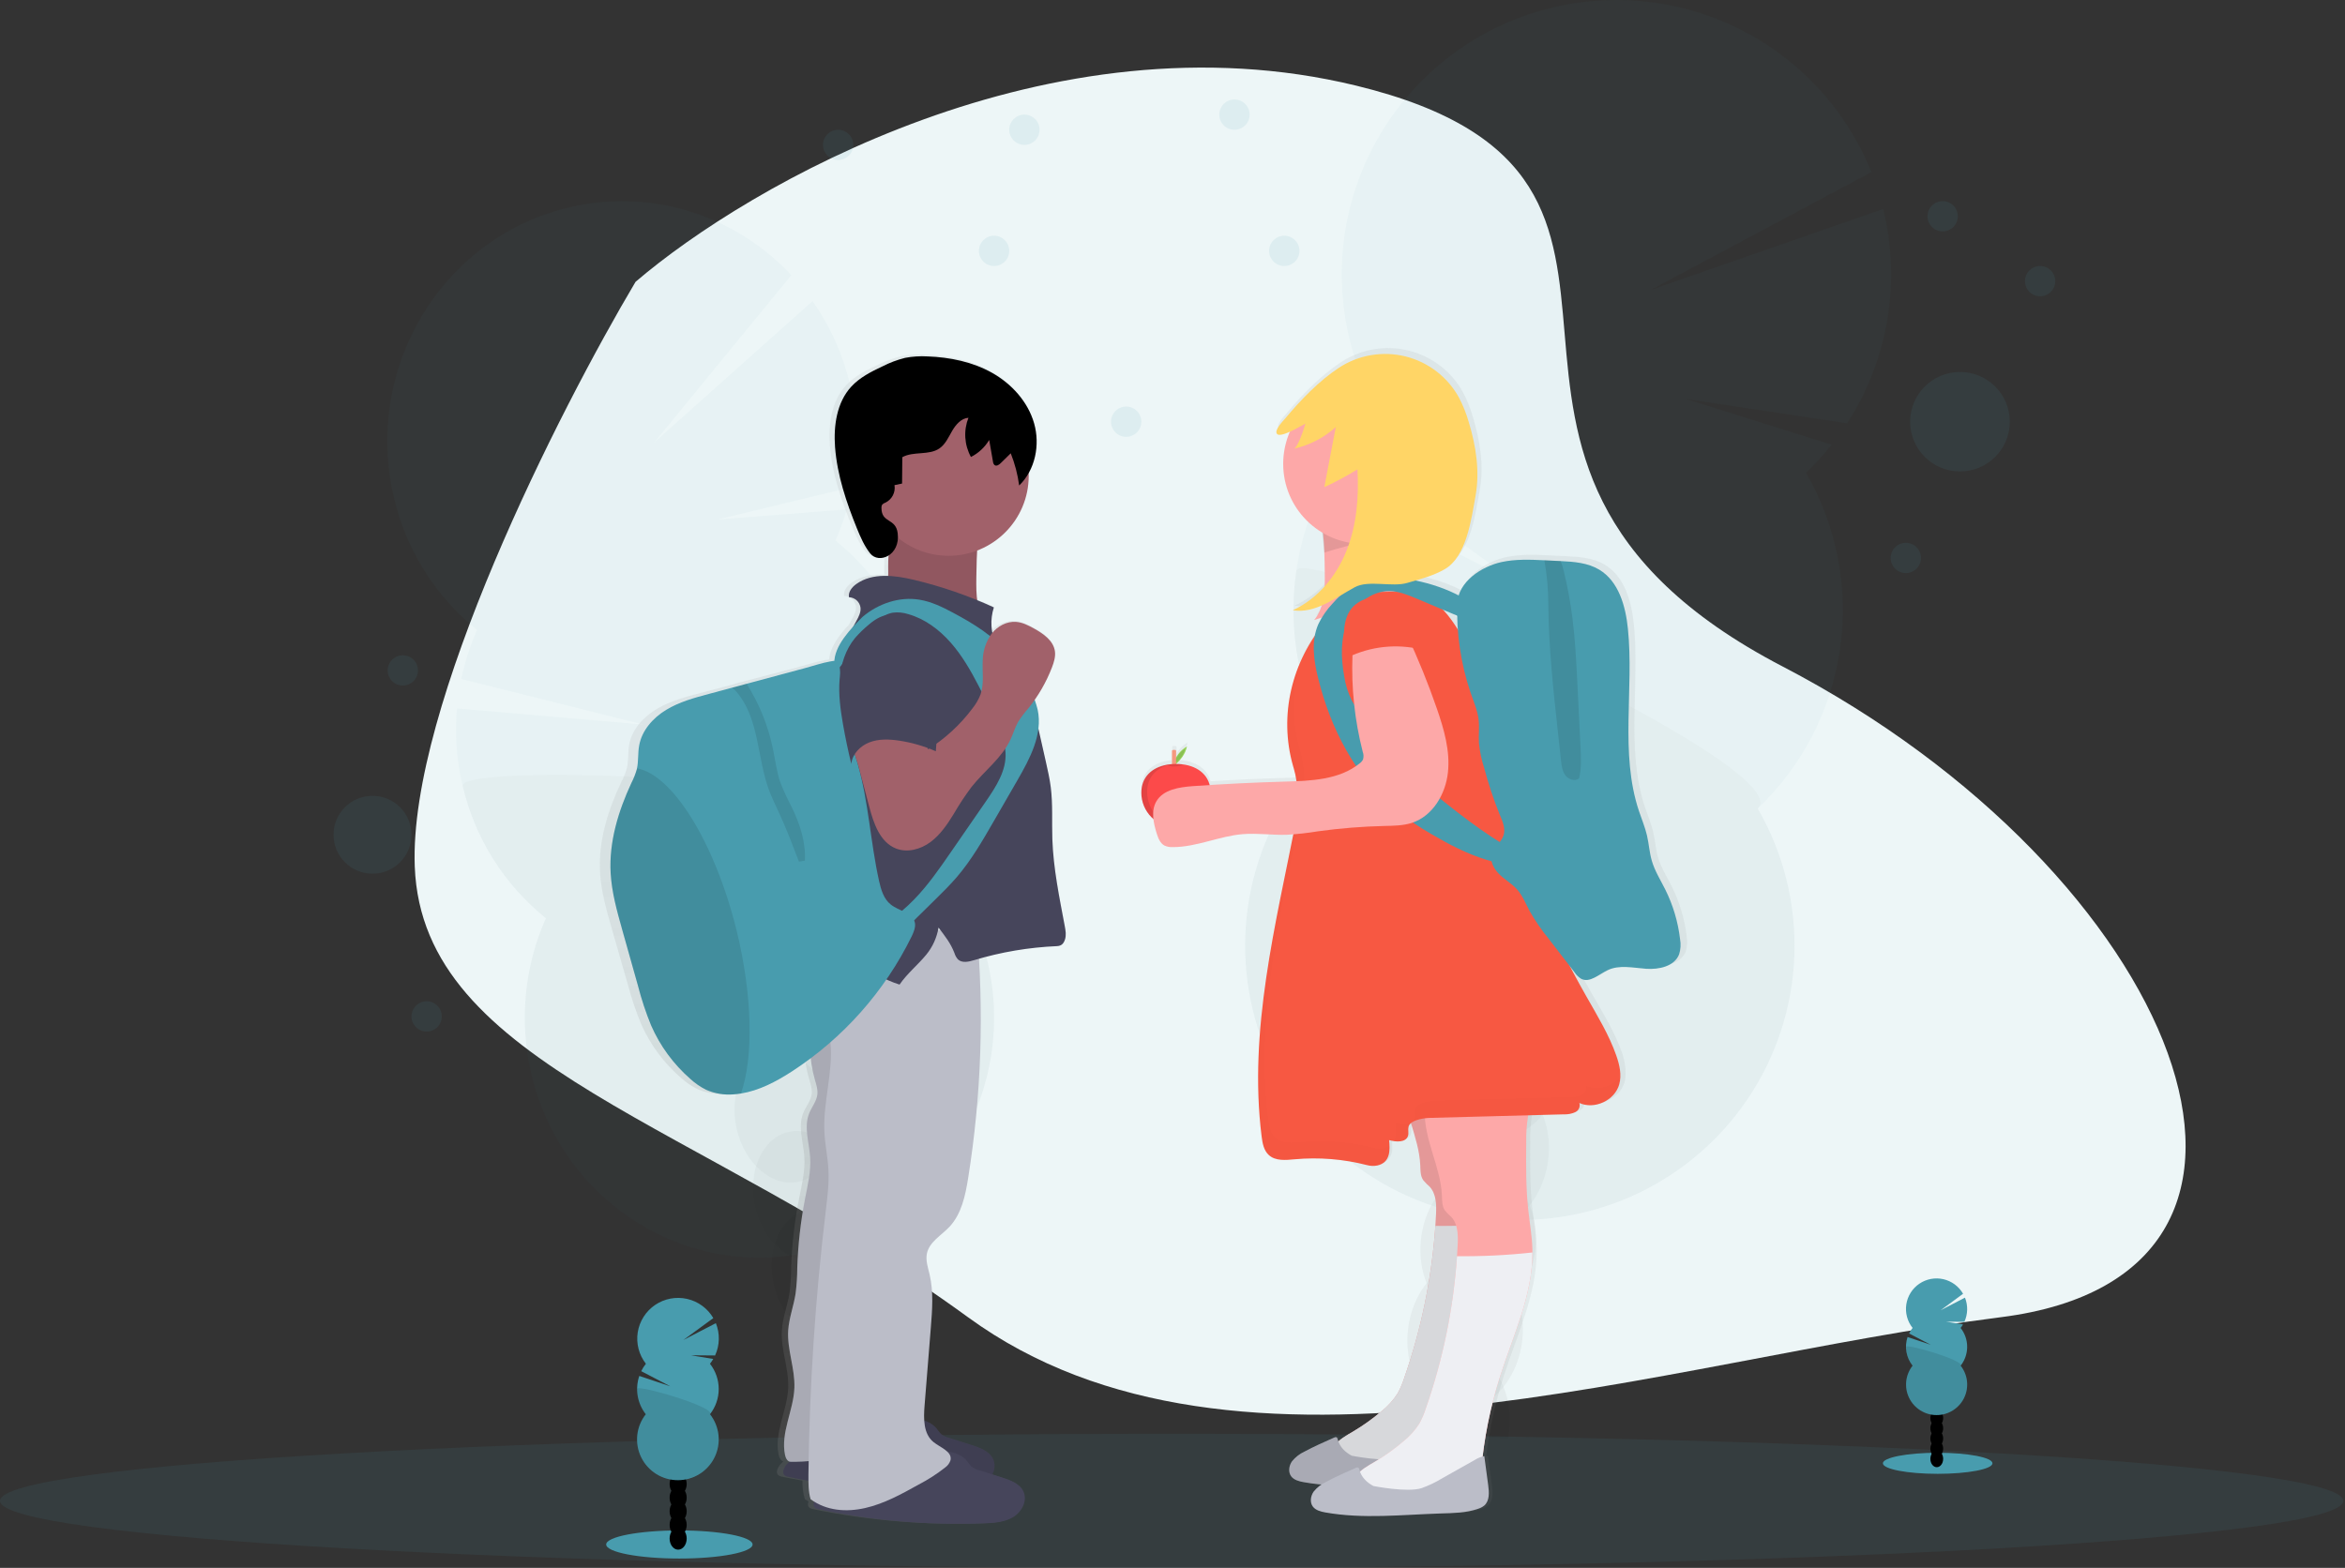
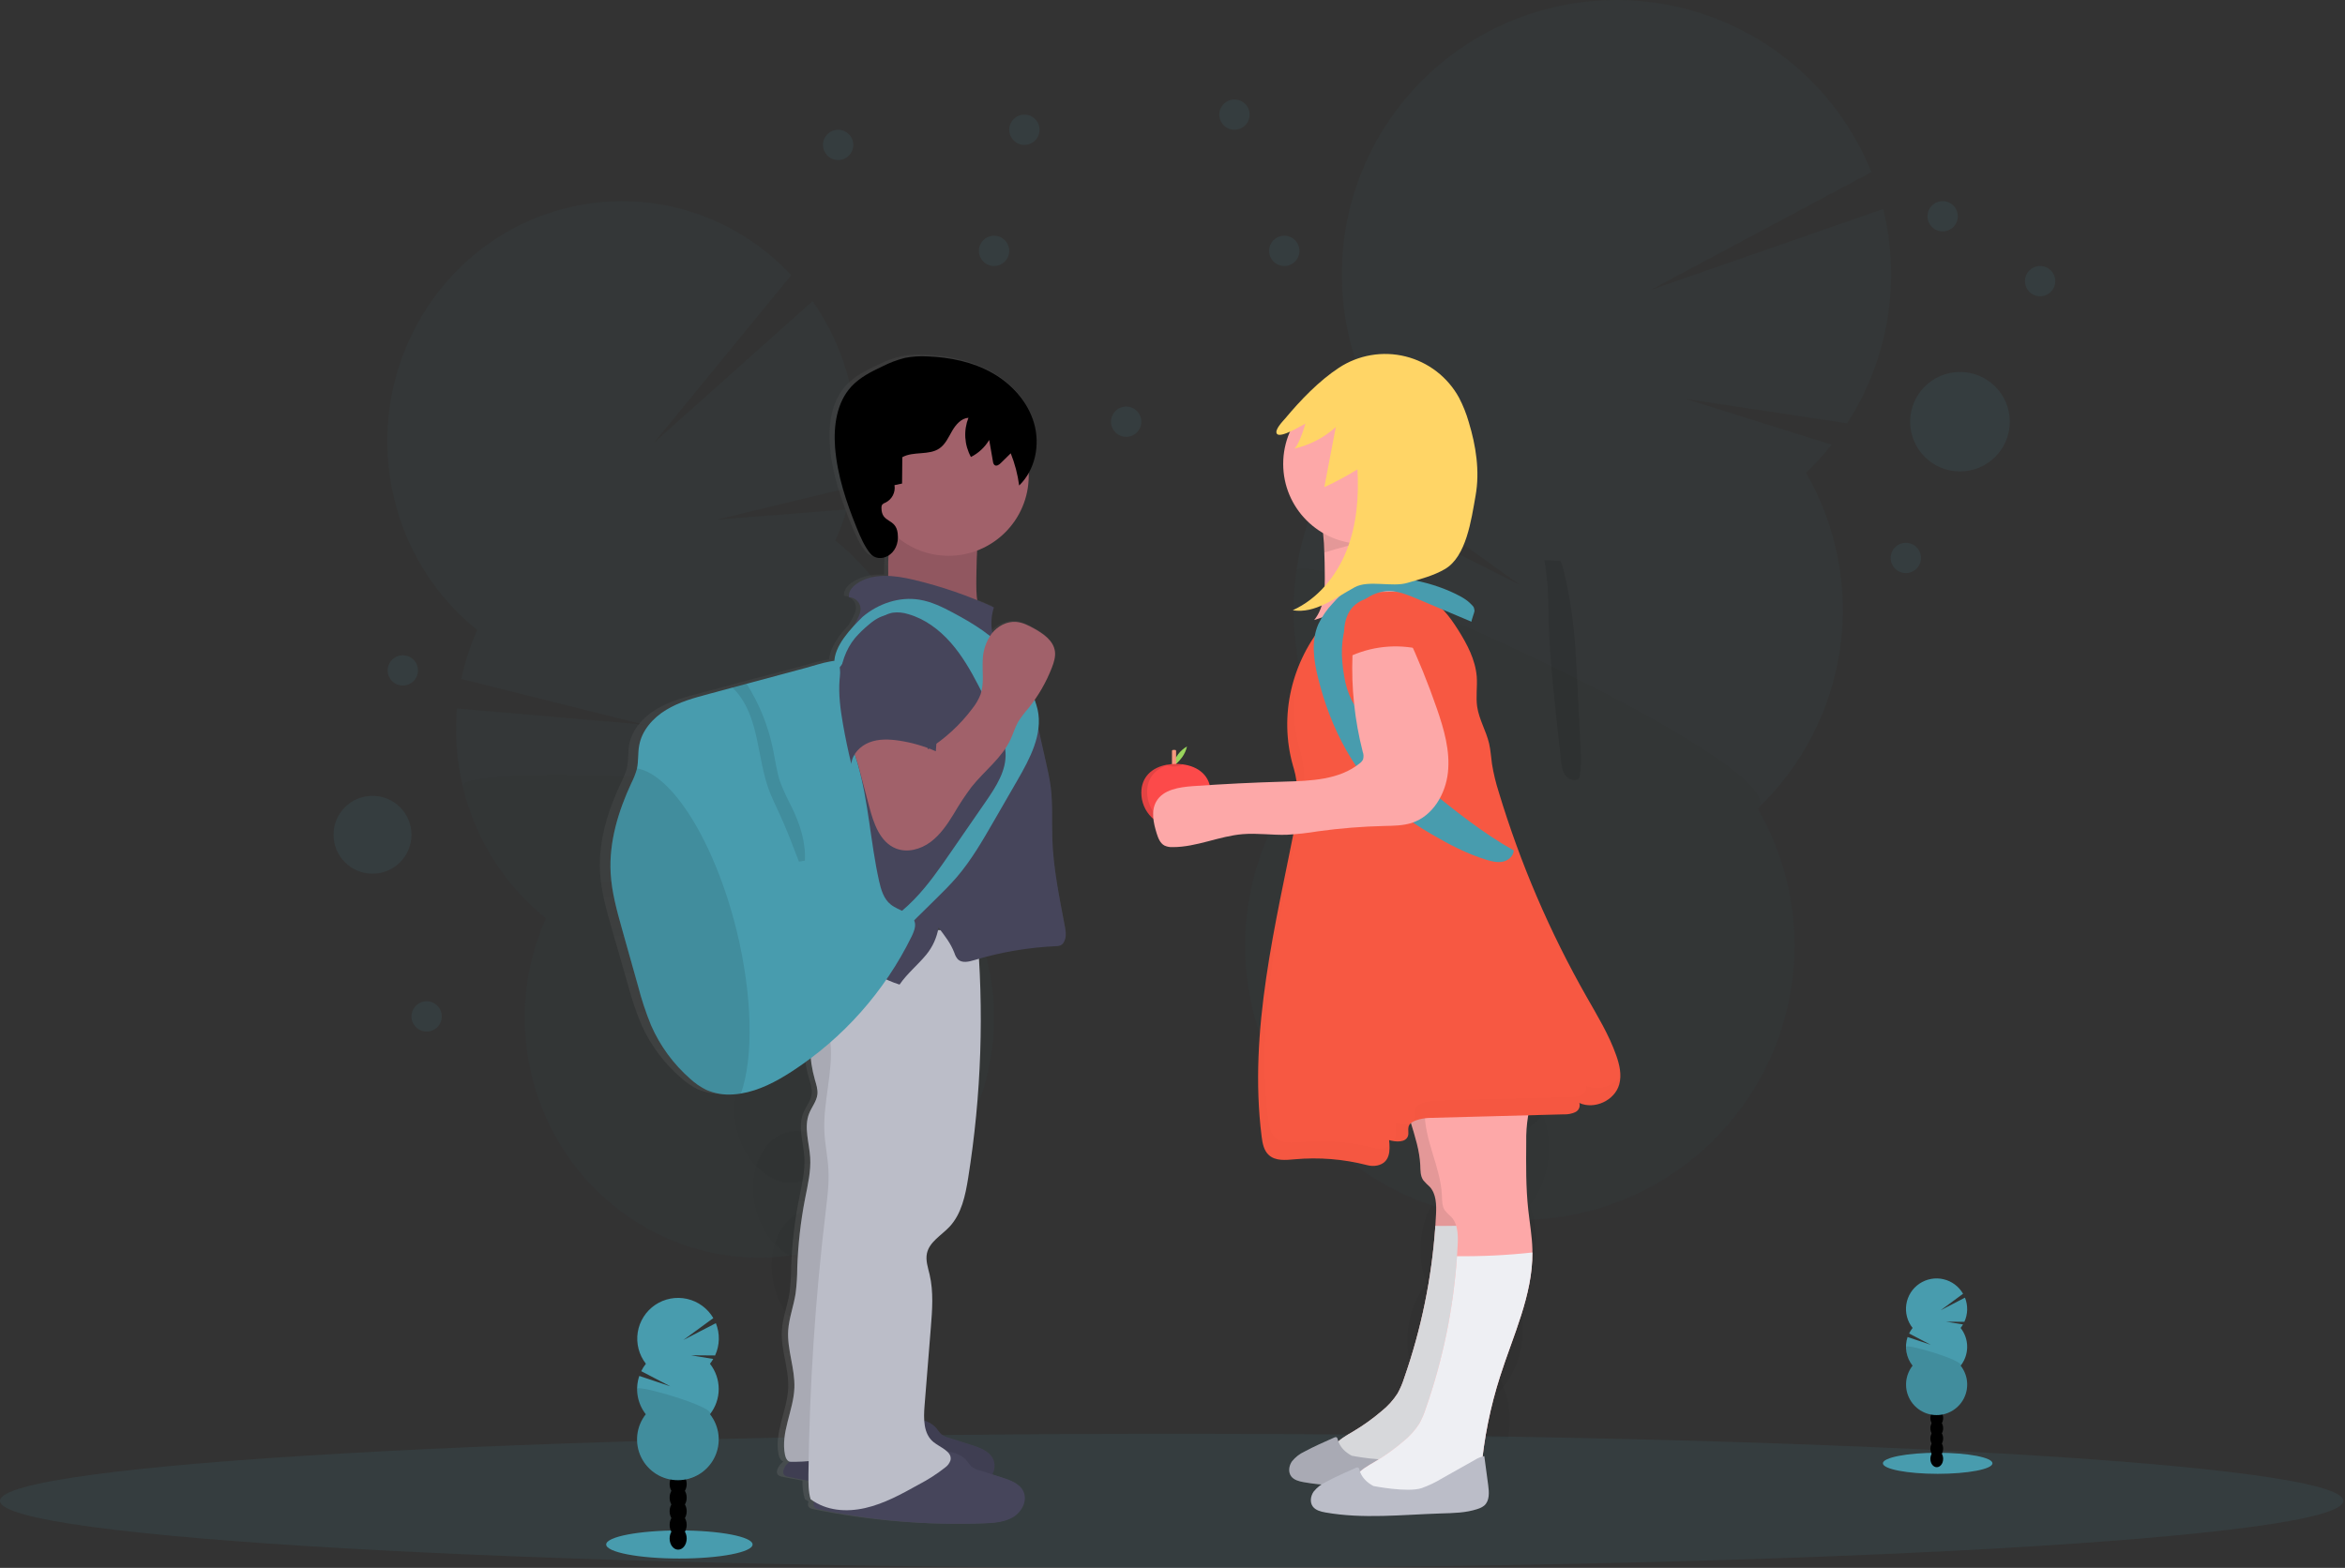
<svg xmlns="http://www.w3.org/2000/svg" width="480" height="321" viewBox="0 0 480 321" fill="none">
  <rect x="0" y="0" width="480" height="321" fill="#333333" stroke="none" />
-   <path d="M277.612 17.536C214.863 2.264 153.119 37.951 130.09 57.703C114.507 83.951 83.652 144.641 84.898 177.411C86.457 218.374 143.076 229.51 198.137 269.678C253.198 309.845 339.945 278.427 409.55 269.678C479.155 260.928 445.911 178.604 364.878 136.448C283.845 94.292 356.048 36.625 277.612 17.536Z" fill="#EDF6F7" />
  <g clip-path="url(#clip0)">
    <g opacity="0.2">
      <path opacity="0.2" d="M166.04 295.063C166.281 296.05 166.601 297.015 166.997 297.95C173.159 295.533 179.389 293.215 185.687 290.999C185.634 290.737 185.581 290.463 185.514 290.193C184.88 287.407 183.525 284.837 181.586 282.737C179.069 280.08 175.824 278.796 172.667 279.58C169.511 280.364 167.219 283.047 166.173 286.576C165.391 289.345 165.345 292.271 166.04 295.063V295.063Z" fill="black" />
      <path opacity="0.2" d="M174.893 289.781C180.303 288.575 183.378 281.736 181.761 274.508C180.145 267.279 174.449 262.397 169.039 263.604C163.63 264.811 160.555 271.649 162.171 278.878C163.787 286.106 169.483 290.988 174.893 289.781Z" fill="black" />
      <path opacity="0.2" d="M171.097 273.835C176.507 272.628 179.582 265.79 177.965 258.561C176.349 251.333 170.653 246.451 165.243 247.658C159.834 248.864 156.759 255.703 158.375 262.931C159.992 270.16 165.687 275.042 171.097 273.835Z" fill="black" />
      <path opacity="0.2" d="M167.293 257.898C172.703 256.692 175.778 249.853 174.162 242.625C172.545 235.396 166.849 230.514 161.44 231.721C156.03 232.928 152.955 239.766 154.571 246.995C156.188 254.223 161.884 259.105 167.293 257.898Z" fill="black" />
      <path opacity="0.2" d="M163.489 241.957C168.899 240.75 171.974 233.912 170.357 226.683C168.741 219.455 163.045 214.573 157.635 215.78C152.226 216.986 149.151 223.825 150.767 231.053C152.384 238.282 158.079 243.164 163.489 241.957Z" fill="black" />
      <path opacity="0.2" d="M171 110.663C171.922 108.597 172.702 106.469 173.332 104.296L146.734 106.386L174.458 99.687C175.783 92.724 175.615 85.559 173.966 78.665C172.52 72.562 169.928 66.788 166.328 61.65L133.878 90.628L161.97 56.328C150.502 44.099 133.155 38.281 115.915 42.602C90.155 49.035 74.369 75.619 80.655 101.976C83.153 112.622 89.144 122.129 97.673 128.984C96.24 132.202 95.151 135.562 94.424 139.008L131.848 148.368L93.537 145.052C93.079 150.395 93.48 155.776 94.725 160.991C97.228 171.637 103.22 181.143 111.748 188C107.266 198.051 106.231 209.299 108.805 219.998C115.091 246.355 141.068 262.503 166.829 256.074C192.589 249.645 208.375 223.062 202.089 196.704C199.586 186.059 193.595 176.553 185.066 169.696C189.548 159.645 190.583 148.397 188.01 137.698C185.518 127.044 179.531 117.527 171 110.663Z" fill="#489CAE" />
      <path opacity="0.1" d="M94.734 160.974C97.237 171.619 103.229 181.125 111.757 187.982C107.275 198.033 106.24 209.281 108.814 219.98C115.1 246.338 141.077 262.485 166.838 256.056C192.598 249.627 208.384 223.044 202.098 196.687C199.595 186.041 193.604 176.535 185.075 169.678C189.393 160 93.458 155.63 94.734 160.974Z" fill="black" />
    </g>
    <g opacity="0.2">
      <path opacity="0.2" d="M285.594 290.197C285.433 291.35 285.369 292.514 285.404 293.677C293.132 293.801 300.89 294.061 308.677 294.456C308.73 294.151 308.784 293.841 308.828 293.527C309.33 290.28 308.955 286.959 307.742 283.906C306.137 280 303.145 277.207 299.399 276.667C295.653 276.126 292 277.968 289.362 281.253C287.331 283.846 286.03 286.934 285.594 290.197Z" fill="black" />
      <path opacity="0.2" d="M311.518 274.977C312.725 266.588 308.502 259.04 302.084 258.119C295.667 257.198 289.486 263.252 288.279 271.641C287.072 280.03 291.295 287.578 297.712 288.499C304.129 289.42 310.31 283.366 311.518 274.977Z" fill="black" />
      <path opacity="0.2" d="M314.188 256.41C315.396 248.021 311.172 240.474 304.755 239.552C298.338 238.631 292.157 244.685 290.95 253.074C289.742 261.463 293.966 269.011 300.383 269.932C306.8 270.854 312.981 264.8 314.188 256.41Z" fill="black" />
      <path opacity="0.2" d="M316.858 237.848C318.066 229.459 313.842 221.911 307.425 220.99C301.008 220.069 294.827 226.122 293.62 234.512C292.412 242.901 296.636 250.448 303.053 251.37C309.47 252.291 315.651 246.237 316.858 237.848Z" fill="black" />
      <path opacity="0.2" d="M319.534 219.282C320.741 210.892 316.518 203.345 310.1 202.424C303.683 201.502 297.502 207.556 296.295 215.945C295.088 224.334 299.311 231.882 305.728 232.803C312.145 233.725 318.326 227.671 319.534 219.282Z" fill="black" />
      <path opacity="0.2" d="M369.672 96.796C371.551 95.002 373.302 93.079 374.911 91.04L345.108 81.689L378.085 86.67C382.242 80.242 385.042 73.034 386.314 65.489C387.586 57.943 387.304 50.217 385.484 42.784L337.891 59.361L383.055 35.23C380.178 28.076 375.857 21.589 370.361 16.175C364.865 10.761 358.312 6.536 351.11 3.762C343.907 0.988 336.21 -0.275 328.498 0.052C320.785 0.378 313.223 2.288 306.281 5.661C299.34 9.034 293.168 13.799 288.151 19.658C283.134 25.517 279.379 32.346 277.119 39.718C274.859 47.09 274.144 54.848 275.017 62.508C275.89 70.169 278.333 77.567 282.194 84.244C279.275 87.03 276.663 90.122 274.405 93.466L311.071 119.713L270.859 99.488C266.629 107.82 264.546 117.074 264.798 126.413C265.05 135.752 267.63 144.881 272.304 152.973C264.668 160.244 259.235 169.515 256.625 179.725C254.016 189.936 254.335 200.673 257.548 210.71C260.761 220.748 266.736 229.68 274.792 236.485C282.847 243.29 292.657 247.694 303.101 249.193C313.544 250.692 324.199 249.226 333.847 244.962C343.495 240.698 351.748 233.808 357.66 225.081C363.573 216.353 366.907 206.14 367.283 195.609C367.658 185.079 365.058 174.655 359.781 165.53C368.907 156.84 374.844 145.338 376.638 132.872C378.431 120.407 375.978 107.701 369.672 96.796V96.796Z" fill="#489CAE" />
      <path opacity="0.1" d="M265.34 116.897C263.527 129.363 265.981 142.074 272.304 152.973C264.668 160.244 259.235 169.515 256.625 179.725C254.016 189.936 254.335 200.673 257.548 210.71C260.761 220.748 266.736 229.679 274.792 236.485C282.847 243.29 292.657 247.694 303.101 249.193C313.544 250.692 324.199 249.225 333.847 244.962C343.495 240.698 351.747 233.808 357.66 225.081C363.573 216.353 366.907 206.14 367.283 195.609C367.658 185.078 365.058 174.655 359.781 165.53C368.603 157.139 266.24 110.659 265.34 116.897Z" fill="black" />
    </g>
    <path opacity="0.1" d="M239.828 321C372.281 321 479.655 314.855 479.655 307.274C479.655 299.694 372.281 293.549 239.828 293.549C107.374 293.549 0 299.694 0 307.274C0 314.855 107.374 321 239.828 321Z" fill="#489CAE" />
    <path d="M396.624 301.744C402.818 301.744 407.84 300.779 407.84 299.588C407.84 298.397 402.818 297.432 396.624 297.432C390.43 297.432 385.409 298.397 385.409 299.588C385.409 300.779 390.43 301.744 396.624 301.744Z" fill="#489CAE" />
    <path d="M396.438 300.385C397.16 300.385 397.746 299.62 397.746 298.676C397.746 297.732 397.16 296.967 396.438 296.967C395.716 296.967 395.13 297.732 395.13 298.676C395.13 299.62 395.716 300.385 396.438 300.385Z" fill="black" />
    <path d="M396.438 298.295C397.16 298.295 397.746 297.53 397.746 296.586C397.746 295.642 397.16 294.877 396.438 294.877C395.716 294.877 395.13 295.642 395.13 296.586C395.13 297.53 395.716 298.295 396.438 298.295Z" fill="black" />
    <path d="M396.438 296.21C397.16 296.21 397.746 295.445 397.746 294.501C397.746 293.557 397.16 292.792 396.438 292.792C395.716 292.792 395.13 293.557 395.13 294.501C395.13 295.445 395.716 296.21 396.438 296.21Z" fill="black" />
    <path d="M396.438 294.125C397.16 294.125 397.746 293.359 397.746 292.416C397.746 291.472 397.16 290.707 396.438 290.707C395.716 290.707 395.13 291.472 395.13 292.416C395.13 293.359 395.716 294.125 396.438 294.125Z" fill="black" />
    <path d="M396.438 292.035C397.16 292.035 397.746 291.27 397.746 290.326C397.746 289.382 397.16 288.617 396.438 288.617C395.716 288.617 395.13 289.382 395.13 290.326C395.13 291.27 395.716 292.035 396.438 292.035Z" fill="black" />
    <path d="M396.438 289.949C397.16 289.949 397.746 289.184 397.746 288.24C397.746 287.296 397.16 286.531 396.438 286.531C395.716 286.531 395.13 287.296 395.13 288.24C395.13 289.184 395.716 289.949 396.438 289.949Z" fill="black" />
    <path d="M396.438 287.864C397.16 287.864 397.746 287.099 397.746 286.155C397.746 285.211 397.16 284.446 396.438 284.446C395.716 284.446 395.13 285.211 395.13 286.155C395.13 287.099 395.716 287.864 396.438 287.864Z" fill="black" />
    <path d="M401.323 271.876C401.503 271.649 401.666 271.409 401.811 271.159L398.38 270.596L402.09 270.623C402.446 269.849 402.64 269.011 402.66 268.16C402.681 267.309 402.528 266.463 402.21 265.673L397.232 268.254L401.824 264.88C401.396 264.134 400.818 263.483 400.126 262.97C399.434 262.457 398.644 262.092 397.804 261.898C396.965 261.704 396.094 261.686 395.247 261.843C394.4 262.001 393.595 262.331 392.882 262.814C392.168 263.297 391.563 263.922 391.102 264.649C390.642 265.377 390.337 266.191 390.207 267.042C390.076 267.893 390.123 268.761 390.344 269.593C390.565 270.425 390.955 271.202 391.491 271.876C391.214 272.229 390.974 272.61 390.777 273.014L395.21 275.325L390.462 273.731C390.13 274.718 390.05 275.772 390.229 276.797C390.409 277.823 390.843 278.787 391.491 279.602C390.765 280.523 390.314 281.63 390.188 282.796C390.062 283.962 390.268 285.139 390.781 286.194C391.293 287.248 392.093 288.138 393.088 288.76C394.083 289.382 395.233 289.712 396.407 289.712C397.581 289.712 398.731 289.382 399.726 288.76C400.721 288.138 401.521 287.248 402.034 286.194C402.546 285.139 402.752 283.962 402.626 282.796C402.501 281.63 402.049 280.523 401.323 279.602C402.191 278.501 402.662 277.142 402.662 275.741C402.662 274.341 402.191 272.981 401.323 271.88V271.876Z" fill="#489CAE" />
    <path opacity="0.1" d="M390.152 275.737C390.148 277.136 390.616 278.497 391.482 279.598C390.756 280.519 390.305 281.626 390.179 282.792C390.053 283.957 390.259 285.135 390.772 286.189C391.284 287.244 392.084 288.133 393.079 288.755C394.074 289.377 395.224 289.707 396.398 289.707C397.572 289.707 398.722 289.377 399.717 288.755C400.712 288.133 401.512 287.244 402.025 286.189C402.537 285.135 402.743 283.957 402.617 282.792C402.492 281.626 402.04 280.519 401.314 279.598C402.161 278.535 390.152 275.037 390.152 275.737Z" fill="black" />
    <path d="M139.065 319.087C147.34 319.087 154.048 317.799 154.048 316.209C154.048 314.62 147.34 313.331 139.065 313.331C130.789 313.331 124.081 314.62 124.081 316.209C124.081 317.799 130.789 319.087 139.065 319.087Z" fill="#489CAE" />
    <path d="M138.812 317.268C139.777 317.268 140.559 316.247 140.559 314.987C140.559 313.728 139.777 312.707 138.812 312.707C137.847 312.707 137.065 313.728 137.065 314.987C137.065 316.247 137.847 317.268 138.812 317.268Z" fill="black" />
    <path d="M138.812 314.478C139.777 314.478 140.559 313.457 140.559 312.198C140.559 310.939 139.777 309.918 138.812 309.918C137.847 309.918 137.065 310.939 137.065 312.198C137.065 313.457 137.847 314.478 138.812 314.478Z" fill="black" />
    <path d="M138.812 311.689C139.777 311.689 140.559 310.668 140.559 309.409C140.559 308.149 139.777 307.128 138.812 307.128C137.847 307.128 137.065 308.149 137.065 309.409C137.065 310.668 137.847 311.689 138.812 311.689Z" fill="black" />
    <path d="M138.812 308.904C139.777 308.904 140.559 307.883 140.559 306.624C140.559 305.364 139.777 304.344 138.812 304.344C137.847 304.344 137.065 305.364 137.065 306.624C137.065 307.883 137.847 308.904 138.812 308.904Z" fill="black" />
    <path d="M138.812 306.114C139.777 306.114 140.559 305.093 140.559 303.834C140.559 302.575 139.777 301.554 138.812 301.554C137.847 301.554 137.065 302.575 137.065 303.834C137.065 305.093 137.847 306.114 138.812 306.114Z" fill="black" />
    <path d="M138.812 303.325C139.777 303.325 140.559 302.304 140.559 301.045C140.559 299.786 139.777 298.765 138.812 298.765C137.847 298.765 137.065 299.786 137.065 301.045C137.065 302.304 137.847 303.325 138.812 303.325Z" fill="black" />
    <path d="M138.812 300.54C139.777 300.54 140.559 299.519 140.559 298.26C140.559 297.001 139.777 295.98 138.812 295.98C137.847 295.98 137.065 297.001 137.065 298.26C137.065 299.519 137.847 300.54 138.812 300.54Z" fill="black" />
    <path d="M145.346 279.181C145.582 278.877 145.799 278.558 145.993 278.225L141.414 277.472L146.37 277.512C146.847 276.479 147.107 275.359 147.135 274.221C147.162 273.084 146.956 271.953 146.53 270.897L139.88 274.342L146.011 269.861C145.434 268.874 144.66 268.016 143.737 267.34C142.814 266.664 141.762 266.184 140.646 265.931C139.53 265.678 138.374 265.656 137.249 265.868C136.124 266.079 135.055 266.519 134.107 267.16C133.16 267.801 132.354 268.63 131.741 269.595C131.127 270.56 130.719 271.641 130.54 272.77C130.362 273.899 130.418 275.053 130.705 276.16C130.991 277.266 131.503 278.302 132.207 279.204C131.836 279.676 131.517 280.187 131.253 280.727L137.207 283.826L130.859 281.701C130.412 283.015 130.3 284.419 130.532 285.787C130.764 287.155 131.334 288.444 132.189 289.538C131.22 290.769 130.617 292.247 130.45 293.804C130.283 295.362 130.557 296.934 131.243 298.343C131.928 299.751 132.996 300.939 134.325 301.77C135.654 302.6 137.191 303.041 138.759 303.041C140.327 303.041 141.863 302.6 143.192 301.77C144.521 300.939 145.589 299.751 146.275 298.343C146.96 296.934 147.234 295.362 147.067 293.804C146.9 292.247 146.297 290.769 145.328 289.538C146.486 288.066 147.115 286.249 147.115 284.377C147.115 282.506 146.486 280.689 145.328 279.217L145.346 279.181Z" fill="#489CAE" />
    <path opacity="0.1" d="M130.42 284.34C130.414 286.21 131.039 288.029 132.193 289.502C131.224 290.733 130.622 292.212 130.454 293.769C130.287 295.326 130.562 296.899 131.247 298.307C131.932 299.716 133.001 300.903 134.33 301.734C135.659 302.565 137.195 303.006 138.763 303.006C140.331 303.006 141.867 302.565 143.196 301.734C144.525 300.903 145.594 299.716 146.279 298.307C146.964 296.899 147.239 295.326 147.072 293.769C146.904 292.212 146.302 290.733 145.333 289.502C146.463 288.081 130.42 283.405 130.42 284.34Z" fill="black" />
    <path d="M217.955 189.47C216.824 183.563 215.561 177.644 215.353 171.635C215.229 168.093 215.477 164.489 215.02 160.956C214.794 159.22 214.4 157.516 214.009 155.811L212.44 148.988C212.618 147.68 212.567 146.352 212.289 145.061C212.132 144.381 211.923 143.713 211.664 143.064C213.129 141.005 214.337 138.775 215.26 136.423C215.676 135.36 216.035 134.231 215.871 133.107C215.552 130.95 213.46 129.529 211.514 128.466C210.334 127.824 209.093 127.205 207.746 127.103C206.803 127.065 205.865 127.245 205.003 127.629C204.142 128.013 203.381 128.59 202.781 129.317C202.453 127.571 202.563 125.772 203.1 124.079C201.943 123.561 200.777 123.074 199.602 122.6C199.432 121.07 199.373 119.529 199.425 117.991C199.451 116.144 199.482 114.28 199.589 112.43C202.741 111.281 205.466 109.196 207.398 106.455C209.33 103.714 210.376 100.449 210.397 97.097C210.397 96.907 210.397 96.721 210.397 96.535C211.256 94.992 211.799 93.294 211.996 91.54C212.192 89.786 212.037 88.01 211.54 86.316C210.241 81.888 206.846 78.24 202.754 75.986C198.662 73.733 193.919 72.781 189.224 72.612C187.649 72.52 186.068 72.62 184.516 72.909C182.856 73.317 181.247 73.911 179.72 74.68C177.375 75.76 175.012 76.943 173.256 78.807C170.211 82.052 169.528 86.821 169.861 91.204C170.304 96.96 172.228 102.53 174.453 107.887C175.194 109.658 175.983 111.456 177.202 112.965C178.146 114.13 179.786 114.201 181.09 113.386C180.986 114.8 180.954 116.219 180.992 117.637C178.585 117.552 176.24 117.947 174.307 119.301C173.421 119.934 172.578 120.931 172.773 122.002C173.365 122.018 173.933 122.242 174.376 122.635C174.819 123.028 175.108 123.564 175.194 124.15C175.291 125.093 174.817 125.991 174.356 126.806C174.156 127.169 173.957 127.537 173.753 127.9C171.847 129.936 169.892 132.487 169.719 135.015C169.408 135.044 169.099 135.09 168.792 135.152C167.064 135.471 165.344 136.06 163.646 136.503L151.357 139.735L148.321 140.576L143.444 141.86C140.341 142.675 137.18 143.511 134.427 145.15C131.675 146.788 129.338 149.36 128.784 152.46C128.509 154 128.678 155.603 128.341 157.131C128.341 157.201 128.314 157.268 128.297 157.334C128.015 158.301 127.636 159.237 127.166 160.128C124.413 165.924 122.454 172.242 122.822 178.622C123.048 182.541 124.152 186.362 125.224 190.134C126.35 193.992 127.462 197.85 128.558 201.708C129.281 204.469 130.198 207.177 131.302 209.81C133.194 214.028 135.999 217.774 139.517 220.777C140.504 221.661 141.607 222.406 142.797 222.991C144.611 223.774 146.591 224.095 148.56 223.925C149.092 223.89 149.615 223.832 150.134 223.748C153.942 223.146 157.493 221.313 160.751 219.25C162.113 218.388 163.443 217.48 164.741 216.527C164.905 218.014 165.202 219.484 165.627 220.919C165.915 221.906 166.27 222.92 166.155 223.943C165.995 225.369 164.958 226.537 164.421 227.875C163.282 230.699 164.452 233.847 164.643 236.876C164.825 239.714 164.133 242.53 163.579 245.324C162.654 249.983 162.107 254.709 161.943 259.457C161.938 261.254 161.82 263.049 161.589 264.832C161.176 267.347 160.21 269.773 160.042 272.314C159.784 276.273 161.496 280.147 161.34 284.109C161.159 288.763 158.424 293.283 159.377 297.835C159.496 298.406 159.82 299.066 160.343 299.212L160.086 299.447C159.301 300.173 158.539 301.514 159.43 302.103C159.635 302.225 159.863 302.303 160.099 302.333C161.478 302.621 162.865 302.882 164.253 303.126C164.222 304.406 164.384 305.683 164.732 306.916C164.984 307.097 165.242 307.261 165.499 307.416C165.304 307.939 165.317 308.443 165.778 308.744C165.983 308.866 166.211 308.945 166.447 308.975C177.867 311.328 189.529 312.294 201.18 311.853C203.264 311.773 205.44 311.622 207.218 310.56C208.996 309.497 210.197 307.235 209.35 305.371C208.601 303.724 206.642 303.011 204.882 302.462L202.816 301.824C203.081 301.356 203.235 300.833 203.267 300.296C203.3 299.759 203.209 299.222 203.002 298.725C202.253 297.078 200.294 296.365 198.534 295.816L193.777 294.342C193.151 294.193 192.562 293.918 192.048 293.531C191.707 293.193 191.393 292.829 191.108 292.442C190.422 291.658 189.52 291.093 188.515 290.817C188.462 289.81 188.484 288.801 188.582 287.798L189.911 271.765C190.208 268.135 190.501 264.433 189.654 260.887C189.313 259.448 188.768 257.973 189.1 256.53C189.619 254.174 192.101 252.864 193.795 251.115C196.348 248.458 197.142 244.682 197.727 241.087C200.15 226.25 200.911 211.191 199.997 196.186C205.318 194.688 210.795 193.808 216.319 193.565C217.259 193.525 217.72 193.083 218.012 192.206C218.305 191.329 218.128 190.377 217.955 189.47ZM191.423 190.253C191.454 190.098 191.49 189.943 191.516 189.789L191.884 190.258L191.423 190.253Z" fill="url(#paint0_linear)" />
    <path d="M182.779 108.985C182.663 110.526 182.118 112.005 181.919 113.541C181.693 115.232 181.892 116.955 181.781 118.659C181.67 120.364 181.178 122.157 179.879 123.268C187.429 123.921 194.865 125.528 202.009 128.05C199.85 125.394 199.793 121.683 199.846 118.274C199.917 113.231 200.005 108.091 201.655 103.331C196.736 102.233 191.643 102.167 186.697 103.136C185.625 103.349 182.375 103.216 181.892 104.217C181.542 104.951 182.858 107.869 182.779 108.985Z" fill="#A1616A" />
    <path opacity="0.1" d="M182.779 108.985C182.663 110.526 182.118 112.005 181.919 113.541C181.693 115.232 181.892 116.955 181.781 118.659C181.67 120.364 181.178 122.157 179.879 123.268C187.429 123.921 194.865 125.528 202.009 128.05C199.85 125.394 199.793 121.683 199.846 118.274C199.917 113.231 200.005 108.091 201.655 103.331C196.736 102.233 191.643 102.167 186.697 103.136C185.625 103.349 182.375 103.216 181.892 104.217C181.542 104.951 182.858 107.869 182.779 108.985Z" fill="black" />
    <path d="M191.716 292.464C191.982 292.857 192.279 293.229 192.602 293.576C193.101 293.962 193.677 294.238 194.291 294.386L198.937 295.86C200.662 296.409 202.577 297.118 203.308 298.765C204.133 300.624 202.958 302.887 201.22 303.945C199.482 305.003 197.355 305.158 195.32 305.238C183.927 305.676 172.524 304.711 161.367 302.364C161.137 302.331 160.915 302.253 160.715 302.134C159.829 301.536 160.587 300.199 161.354 299.478C164.346 296.644 167.6 293.673 171.674 293.018C173.815 292.668 175.965 292.81 178.093 292.3C179.622 291.933 181.068 291.3 182.592 290.923C185.434 290.228 189.685 289.98 191.716 292.464Z" fill="#46455B" />
    <path opacity="0.1" d="M191.716 292.464C191.982 292.857 192.279 293.229 192.602 293.576C193.101 293.962 193.677 294.238 194.291 294.386L198.937 295.86C200.662 296.409 202.577 297.118 203.308 298.765C204.133 300.624 202.958 302.887 201.22 303.945C199.482 305.003 197.355 305.158 195.32 305.238C183.927 305.676 172.524 304.711 161.367 302.364C161.137 302.331 160.915 302.253 160.715 302.134C159.829 301.536 160.587 300.199 161.354 299.478C164.346 296.644 167.6 293.673 171.674 293.018C173.815 292.668 175.965 292.81 178.093 292.3C179.622 291.933 181.068 291.3 182.592 290.923C185.434 290.228 189.685 289.98 191.716 292.464Z" fill="black" />
    <path d="M168.389 192.321C166.097 198.363 165.956 205.009 167.99 211.143C166.443 210.974 165.774 213.064 165.814 214.623C165.869 216.792 166.198 218.947 166.793 221.034C167.077 222.026 167.423 223.035 167.312 224.054C167.152 225.479 166.142 226.648 165.614 227.981C164.506 230.801 165.645 233.945 165.836 236.969C166.013 239.807 165.335 242.618 164.79 245.408C163.886 250.062 163.353 254.78 163.194 259.519C163.19 261.314 163.073 263.108 162.843 264.889C162.444 267.404 161.514 269.826 161.336 272.363C161.084 276.312 162.755 280.186 162.604 284.145C162.427 288.789 159.749 293.305 160.685 297.87C160.818 298.512 161.177 299.269 161.837 299.278C168.522 299.362 174.768 297.507 181.382 298.477C182.056 283.193 182.712 267.838 185.727 252.833C188.387 239.475 192.895 226.267 192.474 212.648C192.23 204.86 190.377 197.222 189.251 189.51C182.183 187.942 174.788 188.939 168.389 192.321V192.321Z" fill="#BBBDC8" />
    <path opacity="0.1" d="M168.389 192.321C166.097 198.363 165.956 205.009 167.99 211.143C166.443 210.974 165.774 213.064 165.814 214.623C165.869 216.792 166.198 218.947 166.793 221.034C167.077 222.026 167.423 223.035 167.312 224.054C167.152 225.479 166.142 226.648 165.614 227.981C164.506 230.801 165.645 233.945 165.836 236.969C166.013 239.807 165.335 242.618 164.79 245.408C163.886 250.062 163.353 254.78 163.194 259.519C163.19 261.314 163.073 263.108 162.843 264.889C162.444 267.404 161.514 269.826 161.336 272.363C161.084 276.312 162.755 280.186 162.604 284.145C162.427 288.789 159.749 293.305 160.685 297.87C160.818 298.512 161.177 299.269 161.837 299.278C168.522 299.362 174.768 297.507 181.382 298.477C182.056 283.193 182.712 267.838 185.727 252.833C188.387 239.475 192.895 226.267 192.474 212.648C192.23 204.86 190.377 197.222 189.251 189.51C182.183 187.942 174.788 188.939 168.389 192.321V192.321Z" fill="black" />
    <path d="M197.922 299.106C198.189 299.498 198.485 299.87 198.809 300.217C199.308 300.603 199.884 300.88 200.498 301.027L205.144 302.502C206.868 303.051 208.783 303.759 209.515 305.406C210.339 307.266 209.164 309.528 207.427 310.586C205.689 311.645 203.561 311.8 201.526 311.879C190.134 312.318 178.73 311.352 167.574 309.006C167.343 308.972 167.122 308.894 166.922 308.775C166.035 308.178 166.793 306.841 167.56 306.119C170.553 303.285 173.806 300.314 177.88 299.659C180.022 299.309 182.172 299.451 184.299 298.942C185.829 298.574 187.274 297.941 188.799 297.565C191.641 296.87 195.892 296.622 197.922 299.106Z" fill="#46455B" />
    <path d="M170.695 192.759C168.983 194.973 168.478 197.895 168.709 200.667C168.939 203.439 169.874 206.1 170.792 208.725C169.573 209.845 169.826 211.776 169.985 213.423C170.566 219.542 168.438 225.647 168.748 231.784C168.877 234.365 169.44 236.911 169.573 239.493C169.719 242.313 169.36 245.133 169.023 247.936C166.871 265.878 165.687 283.923 165.477 301.992C165.477 303.657 165.45 305.348 165.92 306.942C169.143 309.311 173.19 309.63 177.091 308.744C180.992 307.859 184.552 305.884 188.05 303.936C189.966 302.946 191.783 301.774 193.476 300.438C193.994 300.072 194.377 299.546 194.566 298.942C194.939 297.171 192.474 296.369 191.06 295.223C189.003 293.553 189.034 290.463 189.247 287.824L190.532 271.814C190.825 268.188 191.109 264.491 190.284 260.949C189.947 259.514 189.429 258.04 189.739 256.596C190.244 254.25 192.674 252.939 194.327 251.19C196.827 248.534 197.599 244.766 198.175 241.179C200.891 224.165 201.469 206.879 199.895 189.722C196.637 190.851 192.776 190.236 189.34 190.501C185.904 190.767 182.491 191.914 179.011 192.007C176.112 192.073 172.477 190.475 170.695 192.759Z" fill="#BBBDC8" />
    <path d="M194.167 113.789C203.226 113.789 210.57 106.454 210.57 97.407C210.57 88.359 203.226 81.025 194.167 81.025C185.109 81.025 177.765 88.359 177.765 97.407C177.765 106.454 185.109 113.789 194.167 113.789Z" fill="#A1616A" />
    <path d="M203.437 124.353C198.181 121.942 192.7 120.053 187.074 118.712C183.111 117.769 178.585 117.203 175.274 119.571C174.387 120.204 173.585 121.201 173.775 122.272C174.359 122.291 174.918 122.518 175.351 122.91C175.784 123.303 176.063 123.836 176.138 124.415C176.235 125.354 175.774 126.253 175.322 127.072L171.497 134.156C170.764 135.432 170.134 136.764 169.613 138.141C168.841 140.39 168.673 142.798 168.509 145.172L168.065 151.6C167.791 155.652 167.511 159.721 167.879 163.763C168.154 166.814 168.792 169.878 168.358 172.91C168.008 175.35 166.975 177.639 166.394 180.039C165.304 184.555 165.8 189.505 163.686 193.649C164.544 193.253 165.514 193.166 166.43 193.401C172.849 194.583 177.898 199.644 184.131 201.579C185.704 199.286 187.837 197.594 189.597 195.46C190.906 193.86 191.772 191.946 192.11 189.908C193.44 191.679 194.571 193.06 195.364 195.115C195.505 195.593 195.747 196.035 196.073 196.412C196.911 197.227 198.29 196.912 199.411 196.571C204.91 194.915 210.594 193.953 216.332 193.707C217.254 193.667 217.702 193.224 217.99 192.348C218.278 191.471 218.119 190.523 217.946 189.62C216.842 183.718 215.61 177.807 215.406 171.808C215.282 168.266 215.526 164.675 215.078 161.142C214.856 159.411 214.47 157.706 214.089 156.006L210.924 141.957C210.747 141.174 209.904 140.66 209.545 139.938C208.091 136.998 205.312 134.873 203.876 131.924C202.791 129.543 202.634 126.843 203.437 124.353V124.353Z" fill="#46455B" />
    <path d="M180.425 103.964C180.406 103.735 180.46 103.505 180.58 103.309C180.755 103.125 180.975 102.989 181.218 102.915C181.879 102.601 182.42 102.081 182.758 101.433C183.097 100.785 183.215 100.045 183.094 99.324L184.645 99.001L184.694 93.604C186.999 92.329 190.142 93.294 192.31 91.793C193.529 90.943 194.154 89.499 194.899 88.215C195.644 86.931 196.752 85.638 198.232 85.532C197.723 86.826 197.505 88.215 197.593 89.602C197.681 90.99 198.074 92.34 198.742 93.559C200.295 92.775 201.591 91.564 202.479 90.07L203.251 94.498C203.266 94.771 203.383 95.028 203.579 95.22C203.982 95.516 204.527 95.144 204.882 94.777L206.89 92.807C207.735 94.925 208.315 97.139 208.615 99.399C211.913 96.203 212.937 91.067 211.669 86.657C210.401 82.247 207.081 78.594 203.082 76.34C199.084 74.087 194.447 73.139 189.858 72.971C188.318 72.881 186.773 72.981 185.257 73.268C183.631 73.676 182.057 74.271 180.567 75.039C178.275 76.115 175.961 77.297 174.25 79.156C171.271 82.397 170.601 87.162 170.929 91.554C171.373 97.309 173.243 102.866 175.42 108.215C176.143 109.986 176.914 111.779 178.106 113.289C179.902 115.56 184.313 113.674 183.75 109.184C183.36 105.979 180.425 107.214 180.425 103.964Z" fill="black" />
    <path d="M186.631 191.67C181.099 202.96 172.603 212.539 162.05 219.387C158.862 221.446 155.4 223.279 151.672 223.881C151.162 223.965 150.652 224.023 150.134 224.058C148.211 224.217 146.28 223.89 144.517 223.106C143.35 222.519 142.27 221.774 141.308 220.892C137.858 217.877 135.117 214.138 133.279 209.943C132.199 207.31 131.303 204.606 130.597 201.849C129.51 197.994 128.425 194.138 127.343 190.28C126.284 186.508 125.216 182.691 124.994 178.768C124.635 172.397 126.55 166.088 129.241 160.301C129.7 159.409 130.069 158.475 130.345 157.511C130.345 157.445 130.376 157.379 130.389 157.308C130.708 155.78 130.544 154.182 130.832 152.641C131.373 149.542 133.661 146.974 136.347 145.34C139.033 143.706 142.11 142.869 145.164 142.055L149.921 140.775L152.873 139.983L164.882 136.755C166.545 136.312 168.225 135.723 169.914 135.427C171.798 135.072 171.785 135.258 171.931 137.1C172.201 140.439 172.113 143.719 172.818 147.027C173.487 150.184 174.666 153.225 175.553 156.325C177.792 164.148 178.164 172.384 179.928 180.331C180.332 182.142 180.89 184.072 182.349 185.201C184.02 186.53 186.835 186.857 187.278 188.938C187.442 189.864 187.03 190.811 186.631 191.67Z" fill="#489CAE" />
    <path opacity="0.1" d="M151.672 223.863C151.162 223.947 150.652 224.005 150.134 224.04C148.213 224.205 146.281 223.884 144.517 223.106C143.35 222.519 142.27 221.774 141.308 220.892C137.858 217.877 135.117 214.138 133.279 209.943C132.199 207.31 131.303 204.606 130.597 201.849C129.51 197.994 128.425 194.138 127.343 190.28C126.284 186.508 125.216 182.691 124.994 178.768C124.635 172.397 126.55 166.088 129.241 160.301C129.7 159.41 130.07 158.475 130.345 157.511C130.345 157.445 130.376 157.379 130.389 157.308C137.624 158.578 146.304 172.401 150.781 190.515C154.079 204.059 154.221 216.531 151.672 223.863Z" fill="black" />
    <path opacity="0.1" d="M164.75 176.205L163.54 176.413C162.294 173.145 161.053 169.873 159.594 166.694C158.836 165.034 158.016 163.396 157.378 161.682C154.984 155.103 155.392 147.297 150.954 141.878C150.637 141.475 150.276 141.11 149.877 140.788L152.829 139.996C155.415 144.079 157.238 148.595 158.211 153.327C158.69 155.639 158.96 158.003 159.74 160.225C160.404 161.911 161.163 163.558 162.015 165.158C163.699 168.607 164.967 172.375 164.75 176.205Z" fill="black" />
    <path d="M176.533 126.319C179.72 123.592 184.069 122.095 188.196 122.777C190.625 123.171 192.882 124.265 195.058 125.433C199.301 127.683 203.481 130.273 206.54 133.97C208.374 136.302 209.897 138.862 211.071 141.585C211.646 142.775 212.092 144.024 212.401 145.309C213.482 150.312 210.827 155.284 208.269 159.721L203.348 168.248C201.087 172.167 198.809 176.112 195.865 179.552C194.509 181.137 193.019 182.603 191.534 184.068L185.013 190.497C184.896 190.635 184.742 190.738 184.57 190.794C184.428 190.801 184.285 190.778 184.153 190.725C184.02 190.672 183.901 190.591 183.803 190.488L181.649 188.775C183.633 187.405 185.477 185.844 187.154 184.112C189.974 181.199 192.292 177.847 194.597 174.509L201.77 164.122C203.867 161.08 206.057 157.733 205.822 154.049C205.711 152.278 205.046 150.613 204.35 148.988C203.118 146.099 201.779 143.255 200.334 140.456C198.711 137.317 196.938 134.218 194.602 131.566C192.266 128.914 189.313 126.695 185.913 125.735C184.899 125.404 183.824 125.301 182.766 125.433C180.434 125.819 178.776 127.82 177.3 129.68L172.805 135.435C171.781 136.742 170.841 138.256 170.779 135.776C170.672 132.239 174.254 128.595 176.533 126.319Z" fill="#489CAE" />
    <path d="M177.925 165.149C178.811 168.558 180.119 172.428 183.404 173.721C185.731 174.637 188.458 173.893 190.47 172.392C192.483 170.891 193.91 168.775 195.222 166.637C196.333 164.715 197.557 162.861 198.889 161.084C201.517 157.79 205.095 155.178 206.868 151.344C207.391 150.201 207.755 148.979 208.349 147.881C208.983 146.869 209.701 145.911 210.494 145.017C212.535 142.491 214.167 139.661 215.331 136.631C215.738 135.573 216.089 134.439 215.929 133.319C215.614 131.163 213.571 129.746 211.669 128.688C210.512 128.046 209.302 127.421 207.985 127.324C206.061 127.174 204.168 128.21 202.985 129.728C201.845 131.299 201.208 133.178 201.158 135.117C201.025 137.477 201.486 139.929 200.715 142.161C200.307 143.202 199.744 144.175 199.044 145.048C196.554 148.375 193.471 151.216 189.951 153.429C189.855 151.754 189.491 150.106 188.874 148.545C188.537 147.687 181.932 148.545 181.072 148.687C179.37 148.935 176.072 149.13 174.999 150.75C173.926 152.371 175.256 155.094 175.69 156.728L177.925 165.149Z" fill="#A1616A" />
    <path d="M177.765 127.944C176.784 128.754 175.871 129.642 175.034 130.601C173.066 132.969 172.104 136.051 171.856 139.119C171.608 142.187 172.029 145.269 172.556 148.302C173.035 151.023 173.601 153.726 174.254 156.409C174.436 154.386 176.076 152.712 177.978 151.981C179.88 151.251 181.968 151.33 183.994 151.627C186.601 152.013 189.145 152.747 191.556 153.81L192.492 140.718C192.689 138.951 192.678 137.168 192.461 135.404C192.166 133.768 191.526 132.212 190.583 130.842C189.639 129.472 188.415 128.318 186.99 127.457C183.435 125.296 180.957 125.159 177.765 127.944Z" fill="#46455B" />
-     <path d="M345.236 191.652C344.816 188.099 343.781 184.646 342.177 181.447C341.198 179.499 340.005 177.635 339.389 175.549C338.888 173.854 338.791 172.069 338.392 170.347C337.993 168.625 337.288 166.978 336.72 165.295C332.708 153.341 335.723 140.261 334.428 127.731C333.945 123.109 332.527 118.039 328.515 115.631C326.13 114.201 323.266 113.979 320.46 113.86L319.179 113.802L317.122 113.7C314.143 113.554 311.155 113.444 308.256 114.068C304.709 114.843 300.507 117.335 299.39 120.953C298.778 120.638 298.162 120.359 297.594 120.098C295.311 119.086 292.917 118.344 290.462 117.884C292.568 117.355 294.601 116.569 296.517 115.547C300.95 112.97 301.979 105.443 302.883 100.409C303.787 95.375 302.963 90.172 301.46 85.28C300.964 83.544 300.288 81.864 299.443 80.268C298.276 78.165 296.688 76.326 294.777 74.864C292.866 73.402 290.674 72.35 288.338 71.772C286.001 71.194 283.571 71.104 281.198 71.507C278.825 71.91 276.561 72.797 274.547 74.113C270.411 76.819 266.567 80.755 263.411 84.558C262.968 85.081 261.115 86.931 261.731 87.71C262.077 88.153 263.216 87.799 264.413 87.268C263.492 89.345 263.018 91.593 263.021 93.865C263.024 96.719 263.77 99.522 265.187 102C266.604 104.479 268.643 106.545 271.102 107.998L271.546 112.071V112.102C271.595 113.461 271.617 114.821 271.634 116.175C271.634 117.127 271.634 118.101 271.608 119.075C269.768 121.154 267.516 122.828 264.994 123.99C267.077 124.335 269.063 123.848 270.996 123.016C270.682 124.104 270.154 125.118 269.444 126C269.976 125.814 270.508 125.646 271.04 125.469C270.762 125.915 270.515 126.38 270.3 126.859C269.972 127.617 269.733 128.411 269.586 129.223C268.458 130.871 267.48 132.616 266.665 134.439V134.439C266.293 135.267 265.96 136.108 265.659 136.963V137.02C265.363 137.871 265.102 138.732 264.874 139.606C264.768 140.025 264.67 140.446 264.581 140.868C264.581 140.899 264.581 140.93 264.581 140.961C264.404 141.816 264.258 142.675 264.138 143.542C264.138 143.6 264.138 143.657 264.138 143.719C264.089 144.122 264.045 144.53 264.014 144.937C264.014 144.937 264.014 144.977 264.014 144.999C263.979 145.442 263.952 145.862 263.939 146.296C263.939 146.354 263.939 146.407 263.939 146.465C263.939 146.832 263.939 147.204 263.939 147.571V147.824C263.939 148.656 263.992 149.493 264.072 150.33C264.072 150.432 264.072 150.538 264.103 150.64C264.138 150.981 264.178 151.322 264.227 151.667C264.227 151.747 264.227 151.826 264.258 151.902C264.315 152.313 264.382 152.721 264.457 153.128C264.457 153.217 264.497 153.31 264.515 153.398C264.577 153.726 264.644 154.049 264.719 154.377L264.799 154.713C264.896 155.12 264.998 155.523 265.113 155.931C265.18 156.161 265.246 156.373 265.317 156.617C265.529 157.456 265.677 158.31 265.761 159.172L263.336 159.251C258.146 159.399 252.961 159.634 247.78 159.955C247.133 157.463 244.925 156.024 242.146 155.683C241.705 155.63 241.26 155.603 240.816 155.603V155.603C241.295 155.2 241.721 154.737 242.084 154.226C242.566 153.563 242.91 152.811 243.095 152.012C242.38 152.418 241.756 152.965 241.259 153.619C241.095 153.841 240.949 154.062 240.816 154.266V152.938C240.817 152.91 240.811 152.882 240.801 152.856C240.79 152.83 240.775 152.806 240.755 152.786C240.735 152.766 240.711 152.751 240.685 152.74C240.659 152.73 240.631 152.725 240.603 152.725H240.16C240.132 152.725 240.104 152.73 240.078 152.74C240.052 152.751 240.028 152.766 240.008 152.786C239.988 152.806 239.972 152.83 239.962 152.856C239.952 152.882 239.946 152.91 239.947 152.938V155.643H239.858H239.708C239.415 155.669 239.131 155.705 238.852 155.758C235.833 156.32 233.621 158.255 233.621 161.514C233.622 162.54 233.846 163.554 234.278 164.485C234.709 165.416 235.338 166.242 236.121 166.907C236.251 167.922 236.482 168.921 236.808 169.891C237.114 170.852 237.513 171.897 238.409 172.375C238.956 172.623 239.556 172.732 240.155 172.694C245.085 172.694 249.749 170.422 254.656 170.037C257.688 169.793 260.734 170.263 263.775 170.17C264.218 170.17 264.661 170.126 265.105 170.09C260.946 190.656 255.915 211.484 258.544 232.258C258.717 233.639 258.987 235.136 260.02 236.074C261.39 237.323 263.5 237.119 265.339 236.96C270.388 236.5 275.478 236.906 280.39 238.16C281.08 238.35 281.806 238.376 282.509 238.235C282.659 238.201 282.807 238.158 282.952 238.107L283.076 238.058C283.169 238.023 283.258 237.987 283.342 237.947L283.471 237.881L283.688 237.748C283.723 237.721 283.763 237.699 283.794 237.673C283.871 237.62 283.944 237.561 284.011 237.496L284.074 237.443C284.157 237.361 284.235 237.276 284.308 237.186L284.362 237.106C284.413 237.04 284.46 236.97 284.504 236.898C284.526 236.863 284.548 236.827 284.566 236.792C284.583 236.756 284.637 236.659 284.668 236.592C284.699 236.526 284.703 236.513 284.716 236.473C284.73 236.433 284.774 236.327 284.801 236.252C284.827 236.176 284.801 236.181 284.836 236.141C284.871 236.101 284.898 235.919 284.92 235.809V235.738C284.92 235.645 284.956 235.548 284.969 235.455C284.982 235.362 284.969 235.357 284.969 235.308C284.969 235.26 284.969 235.162 284.969 235.091V234.932C284.969 234.861 284.969 234.79 284.969 234.72V234.326C284.969 234.281 284.969 234.233 284.969 234.184C284.969 233.79 284.925 233.391 284.885 233.011C285.202 233.103 285.525 233.172 285.851 233.219V233.219C286.156 233.267 286.465 233.289 286.773 233.285H286.818C286.964 233.285 287.11 233.285 287.261 233.25C287.389 233.23 287.517 233.203 287.642 233.17H287.7C287.816 233.136 287.929 233.091 288.037 233.037L288.09 233.006C288.182 232.955 288.27 232.896 288.351 232.829L288.391 232.798C288.474 232.721 288.549 232.635 288.613 232.541L288.653 232.475C288.719 232.368 288.771 232.254 288.808 232.134C289.061 231.279 288.484 230.314 289.406 229.53C290.293 232.369 291.18 235.211 291.326 238.147C291.375 239.218 291.326 240.36 291.955 241.246C292.365 241.729 292.81 242.182 293.285 242.601C294.642 244.066 294.673 246.276 294.58 248.259C294.54 249.061 294.496 249.862 294.438 250.663C293.706 261.358 291.528 271.904 287.966 282.015C287.619 283.091 287.164 284.129 286.609 285.114C285.71 286.509 284.585 287.745 283.28 288.772C281.432 290.339 279.452 291.745 277.362 292.973C276.294 293.537 275.286 294.206 274.352 294.97C274.316 294.868 274.277 294.771 274.25 294.665C274.201 294.461 274.135 294.222 273.935 294.147C273.784 294.112 273.625 294.138 273.492 294.217C271.413 295.13 269.334 296.042 267.334 297.109C266.325 297.568 265.436 298.255 264.737 299.114C264.098 300 263.908 301.328 264.568 302.214C265.149 302.989 266.191 303.245 267.153 303.418C268.385 303.635 269.622 303.79 270.859 303.905C270.223 304.277 269.667 304.77 269.223 305.357C268.584 306.243 268.394 307.571 269.054 308.457C269.635 309.231 270.677 309.488 271.639 309.661C279.499 311.047 287.558 310.104 295.537 309.869C298.131 309.785 300.782 309.767 303.238 308.926C303.722 308.783 304.174 308.547 304.567 308.231C305.685 307.248 305.574 305.521 305.379 304.056L304.567 298.069C304.448 298.069 304.333 298.109 304.217 298.136C304.897 292.513 306.116 286.967 307.857 281.577C310.561 273.186 314.586 264.92 314.533 256.14C314.533 255.928 314.533 255.697 314.533 255.503C314.458 252.753 313.966 250.035 313.646 247.298C313.145 242.72 313.203 238.102 313.234 233.502C313.195 231.698 313.321 229.895 313.611 228.114C313.611 228.052 313.638 227.994 313.651 227.932L321.014 227.737C321.83 227.778 322.644 227.627 323.39 227.295C323.743 227.14 324.026 226.86 324.185 226.51C324.344 226.159 324.367 225.762 324.25 225.395C327.389 226.816 331.587 224.881 332.513 221.587C332.578 221.356 332.63 221.121 332.669 220.883C332.666 220.866 332.666 220.848 332.669 220.83C332.7 220.609 332.722 220.388 332.731 220.171C332.731 220.135 332.731 220.095 332.731 220.06C332.777 218.539 332.541 217.023 332.035 215.588C330.527 211.324 328.134 207.441 325.882 203.514C324.72 201.482 323.594 199.423 322.499 197.355L323.461 198.591C323.799 199.094 324.242 199.519 324.76 199.835C326.555 200.76 328.435 198.896 330.261 198.037C332.686 196.895 335.523 197.568 338.201 197.758C340.879 197.949 344.106 197.258 345.063 194.778C345.374 193.766 345.433 192.693 345.236 191.652V191.652ZM299.075 125.11C299.075 126.058 299.137 127.019 299.212 127.984C298.313 126.515 297.273 125.136 296.109 123.866L299.075 125.11Z" fill="url(#paint1_linear)" />
    <path d="M241.157 154.416C241.648 153.768 242.265 153.224 242.97 152.818C242.79 153.616 242.451 154.369 241.973 155.032C241.202 156.081 240.39 156.803 240.164 156.63C239.938 156.458 240.377 155.466 241.157 154.416Z" fill="#99D55C" />
-     <path opacity="0.1" d="M241.255 154.496C241.613 154.014 242.066 153.609 242.585 153.305C242.45 153.895 242.198 154.452 241.844 154.943C241.268 155.723 240.665 156.272 240.515 156.134C240.364 155.997 240.679 155.275 241.255 154.496Z" fill="black" />
    <path d="M240.08 153.535H240.524C240.551 153.535 240.579 153.541 240.605 153.552C240.631 153.562 240.654 153.578 240.674 153.598C240.694 153.617 240.709 153.641 240.72 153.667C240.731 153.692 240.736 153.72 240.736 153.748V158.764H239.894V153.748C239.894 153.696 239.912 153.645 239.947 153.606C239.981 153.567 240.029 153.542 240.08 153.535V153.535Z" fill="#F6987E" />
    <path d="M247.807 162.306C247.807 164.185 247.06 165.987 245.729 167.316C244.399 168.644 242.595 169.391 240.714 169.391C238.833 169.391 237.029 168.644 235.699 167.316C234.368 165.987 233.621 164.185 233.621 162.306C233.621 159.061 235.807 157.139 238.79 156.577C239.425 156.46 240.069 156.402 240.714 156.404C241.158 156.404 241.603 156.43 242.044 156.484C245.324 156.892 247.807 158.848 247.807 162.306Z" fill="#FC4A4A" />
    <path opacity="0.1" d="M242.044 156.484C241.915 156.728 241.219 156.927 240.377 156.927C239.827 156.967 239.277 156.852 238.79 156.595C239.425 156.478 240.069 156.42 240.714 156.422C241.158 156.416 241.602 156.436 242.044 156.484Z" fill="black" />
    <path opacity="0.1" d="M241.898 169.222C240.016 169.222 238.212 168.476 236.882 167.147C235.552 165.819 234.805 164.017 234.805 162.138C234.805 158.95 236.91 157.042 239.81 156.444C239.468 156.47 239.127 156.515 238.79 156.577C235.807 157.139 233.621 159.061 233.621 162.306C233.621 164.185 234.368 165.987 235.699 167.316C237.029 168.644 238.833 169.391 240.714 169.391C241.25 169.392 241.784 169.331 242.305 169.209C242.168 169.218 242.044 169.222 241.898 169.222Z" fill="black" />
    <path d="M273.164 300.345C274.144 301.231 275.642 301.209 276.972 301.111L283.032 300.669C287.847 300.314 292.825 299.916 297.072 297.627C297.521 297.422 297.919 297.119 298.238 296.741C298.575 296.162 298.751 295.503 298.747 294.833C299.321 288.275 300.626 281.802 302.64 275.533C305.299 267.187 309.289 258.961 309.236 250.225C309.236 250.013 309.236 249.782 309.236 249.592C309.161 246.856 308.677 244.15 308.38 241.427C307.888 236.871 307.937 232.28 307.972 227.702C307.935 225.907 308.059 224.113 308.345 222.34C308.624 220.901 309.675 219.458 309.032 218.191C307.786 215.734 303.269 214.831 300.84 214.742C297.568 214.627 294.35 215.482 291.189 216.332C290.227 216.593 289.221 216.872 288.494 217.549C287.518 218.462 287.239 219.892 287.204 221.224C287.035 227.135 290.444 232.634 290.715 238.536C290.763 239.599 290.715 240.75 291.335 241.636C291.745 242.118 292.189 242.569 292.665 242.986C293.995 244.443 294.035 246.639 293.942 248.613C293.902 249.41 293.858 250.207 293.805 251.004C293.08 261.641 290.929 272.132 287.408 282.197C287.068 283.271 286.623 284.309 286.078 285.296C285.188 286.681 284.077 287.91 282.788 288.935C280.962 290.493 279.006 291.891 276.941 293.115C275.563 293.93 274.091 294.709 273.147 296.002C272.202 297.295 271.994 299.256 273.164 300.345Z" fill="#FDA8A8" />
    <path opacity="0.1" d="M273.164 300.345C274.144 301.231 275.642 301.209 276.972 301.111L283.032 300.669C287.847 300.314 292.825 299.916 297.072 297.627C297.521 297.422 297.919 297.119 298.238 296.741C298.575 296.162 298.751 295.503 298.747 294.833C299.321 288.275 300.626 281.802 302.64 275.533C305.299 267.187 309.289 258.961 309.236 250.225C309.236 250.013 309.236 249.782 309.236 249.592C309.161 246.856 308.677 244.15 308.38 241.427C307.888 236.871 307.937 232.28 307.972 227.702C307.935 225.907 308.059 224.113 308.345 222.34C308.624 220.901 309.675 219.458 309.032 218.191C307.786 215.734 303.269 214.831 300.84 214.742C297.568 214.627 294.35 215.482 291.189 216.332C290.227 216.593 289.221 216.872 288.494 217.549C287.518 218.462 287.239 219.892 287.204 221.224C287.035 227.135 290.444 232.634 290.715 238.536C290.763 239.599 290.715 240.75 291.335 241.636C291.745 242.118 292.189 242.569 292.665 242.986C293.995 244.443 294.035 246.639 293.942 248.613C293.902 249.41 293.858 250.207 293.805 251.004C293.08 261.641 290.929 272.132 287.408 282.197C287.068 283.271 286.623 284.309 286.078 285.296C285.188 286.681 284.077 287.91 282.788 288.935C280.962 290.493 279.006 291.891 276.941 293.115C275.563 293.93 274.091 294.709 273.147 296.002C272.202 297.295 271.994 299.256 273.164 300.345Z" fill="black" />
    <path d="M273.164 300.345C274.144 301.231 275.642 301.209 276.972 301.111L283.032 300.669C287.847 300.314 292.825 299.916 297.072 297.627C297.521 297.422 297.919 297.119 298.238 296.741C298.575 296.162 298.751 295.503 298.747 294.833C299.321 288.275 300.627 281.802 302.64 275.533C305.299 267.187 309.289 258.961 309.236 250.225C304.112 250.791 298.959 251.045 293.805 250.987C293.08 261.623 290.929 272.115 287.408 282.179C287.068 283.254 286.623 284.292 286.078 285.278C285.188 286.663 284.077 287.893 282.788 288.918C280.962 290.475 279.006 291.874 276.941 293.097C275.563 293.912 274.091 294.691 273.147 295.984C272.202 297.277 271.994 299.256 273.164 300.345Z" fill="#EEEFF3" />
    <path opacity="0.1" d="M273.164 300.345C274.144 301.231 275.642 301.209 276.972 301.111L283.032 300.669C287.847 300.314 292.825 299.916 297.072 297.627C297.521 297.422 297.919 297.119 298.238 296.741C298.575 296.162 298.751 295.503 298.747 294.833C299.321 288.275 300.627 281.802 302.64 275.533C305.299 267.187 309.289 258.961 309.236 250.225C304.112 250.791 298.959 251.045 293.805 250.987C293.08 261.623 290.929 272.115 287.408 282.179C287.068 283.254 286.623 284.292 286.078 285.278C285.188 286.663 284.077 287.893 282.788 288.918C280.962 290.475 279.006 291.874 276.941 293.097C275.563 293.912 274.091 294.691 273.147 295.984C272.202 297.277 271.994 299.256 273.164 300.345Z" fill="black" />
    <path d="M286.552 298.477C288.008 297.956 289.407 297.288 290.728 296.485L297.408 292.721C298.012 292.331 298.684 292.059 299.39 291.92L300.188 297.875C300.387 299.336 300.494 301.054 299.39 302.032C298.996 302.347 298.544 302.581 298.06 302.723C295.635 303.56 293.02 303.578 290.453 303.657C282.571 303.91 274.609 304.831 266.843 303.449C265.894 303.281 264.865 303.006 264.294 302.254C263.642 301.368 263.828 300.084 264.458 299.185C265.148 298.331 266.026 297.648 267.024 297.188C269.001 296.126 271.054 295.223 273.106 294.315C273.233 294.24 273.383 294.215 273.528 294.244C273.727 294.311 273.789 294.554 273.842 294.758C274.201 296.21 275.372 297.357 276.706 298.043C276.724 298.043 283.599 299.416 286.552 298.477Z" fill="#BBBDC8" />
    <path opacity="0.1" d="M286.552 298.477C288.008 297.956 289.407 297.288 290.728 296.485L297.408 292.721C298.012 292.331 298.684 292.059 299.39 291.92L300.188 297.875C300.387 299.336 300.494 301.054 299.39 302.032C298.996 302.347 298.544 302.581 298.06 302.723C295.635 303.56 293.02 303.578 290.453 303.657C282.571 303.91 274.609 304.831 266.843 303.449C265.894 303.281 264.865 303.006 264.294 302.254C263.642 301.368 263.828 300.084 264.458 299.185C265.148 298.331 266.026 297.648 267.024 297.188C269.001 296.126 271.054 295.223 273.106 294.315C273.233 294.24 273.383 294.215 273.528 294.244C273.727 294.311 273.789 294.554 273.842 294.758C274.201 296.21 275.372 297.357 276.706 298.043C276.724 298.043 283.599 299.416 286.552 298.477Z" fill="black" />
    <path d="M277.597 306.544C278.577 307.429 280.075 307.407 281.405 307.31L287.465 306.867C292.279 306.513 297.257 306.114 301.504 303.825C301.954 303.62 302.352 303.318 302.67 302.94C303.008 302.361 303.184 301.702 303.18 301.032C303.754 294.474 305.059 288 307.072 281.732C309.732 273.386 313.722 265.159 313.669 256.424C313.669 256.211 313.669 255.981 313.669 255.791C313.593 253.054 313.11 250.349 312.813 247.626C312.321 243.07 312.37 238.479 312.405 233.901C312.367 232.106 312.492 230.311 312.778 228.539C313.057 227.1 314.107 225.656 313.465 224.39C312.219 221.933 307.702 221.03 305.272 220.941C302.001 220.826 298.782 221.68 295.622 222.53C294.66 222.792 293.653 223.071 292.926 223.748C291.951 224.66 291.672 226.09 291.636 227.423C291.468 233.334 294.877 238.833 295.147 244.735C295.196 245.797 295.147 246.949 295.768 247.834C296.177 248.316 296.622 248.768 297.098 249.185C298.428 250.641 298.468 252.837 298.375 254.812C298.335 255.609 298.29 256.406 298.237 257.203C297.513 267.84 295.361 278.331 291.84 288.395C291.501 289.47 291.055 290.508 290.51 291.495C289.621 292.879 288.51 294.109 287.221 295.134C285.395 296.691 283.439 298.09 281.374 299.314C279.995 300.128 278.523 300.908 277.579 302.2C276.635 303.493 276.427 305.455 277.597 306.544Z" fill="#FDA8A8" />
    <path d="M277.597 306.544C278.577 307.429 280.075 307.407 281.405 307.31L287.465 306.867C292.279 306.513 297.257 306.114 301.504 303.825C301.954 303.62 302.352 303.318 302.67 302.94C303.008 302.361 303.184 301.702 303.18 301.032C303.754 294.474 305.059 288 307.072 281.732C309.732 273.386 313.722 265.159 313.669 256.424C308.545 256.99 303.392 257.244 298.237 257.185C297.513 267.822 295.361 278.313 291.84 288.378C291.501 289.452 291.055 290.49 290.51 291.477C289.621 292.862 288.51 294.091 287.221 295.116C285.395 296.674 283.439 298.072 281.374 299.296C279.995 300.111 278.523 300.89 277.579 302.183C276.635 303.476 276.427 305.455 277.597 306.544Z" fill="#EEEFF3" />
    <path d="M290.985 304.675C292.441 304.154 293.84 303.487 295.161 302.683L301.841 298.92C302.445 298.529 303.118 298.257 303.823 298.118L304.621 304.073C304.82 305.534 304.927 307.252 303.823 308.231C303.429 308.545 302.977 308.78 302.493 308.921C300.068 309.758 297.453 309.776 294.886 309.856C287.004 310.108 279.042 311.029 271.276 309.648C270.327 309.479 269.298 309.205 268.727 308.452C268.075 307.567 268.261 306.283 268.891 305.384C269.581 304.529 270.459 303.846 271.457 303.387C273.434 302.324 275.487 301.421 277.54 300.513C277.666 300.439 277.816 300.413 277.961 300.443C278.16 300.509 278.222 300.753 278.275 300.956C278.634 302.408 279.805 303.555 281.139 304.242C281.157 304.242 288.033 305.614 290.985 304.675Z" fill="#BBBDC8" />
    <path d="M269.001 126.943C271.16 124.287 271.218 120.576 271.165 117.167C271.165 115.839 271.125 114.466 271.076 113.116V113.085C271.016 110.603 270.754 108.13 270.291 105.691V105.691C270.058 104.52 269.747 103.367 269.361 102.237C269.653 102.171 269.946 102.109 270.247 102.056C274.894 101.139 279.675 101.139 284.322 102.056C285.124 102.215 287.155 102.18 288.312 102.574C288.641 102.652 288.928 102.854 289.114 103.136C289.34 103.61 288.875 104.982 288.538 106.2C288.353 106.749 288.248 107.322 288.228 107.9C288.272 108.444 288.355 108.984 288.476 109.516C288.684 110.495 288.959 111.464 289.088 112.456C289.314 114.148 289.114 115.87 289.225 117.575C289.336 119.279 289.828 121.072 291.127 122.184C283.58 122.83 276.146 124.429 269.001 126.943V126.943Z" fill="#FDA8A8" />
    <path opacity="0.1" d="M290.244 109.322C289.655 109.37 289.07 109.428 288.471 109.494C282.566 110.124 276.739 111.34 271.076 113.125V113.094L270.291 105.7C270.291 105.257 270.291 104.814 270.291 104.349C270.291 103.592 270.269 102.826 270.251 102.065C274.898 101.148 279.68 101.148 284.326 102.065C285.129 102.224 287.159 102.189 288.316 102.583C288.316 103.304 288.316 104.026 288.343 104.748C288.372 105.239 288.439 105.728 288.542 106.209V106.209C288.754 107.404 289.352 108.497 290.244 109.322V109.322Z" fill="black" />
    <path d="M279.06 111.354C288.119 111.354 295.462 104.019 295.462 94.972C295.462 85.924 288.119 78.59 279.06 78.59C270.001 78.59 262.658 85.924 262.658 94.972C262.658 104.019 270.001 111.354 279.06 111.354Z" fill="#FDA8A8" />
    <path d="M264.653 156.741C261.74 146.447 264.4 135.391 271.355 127.262C272.903 125.451 274.459 123.592 276.489 122.507C278.905 121.223 281.764 121.179 284.499 121.152C286.915 121.152 289.407 121.152 291.628 122.113C294.629 123.392 296.699 126.173 298.446 128.931C300.308 131.871 301.992 135.055 302.276 138.526C302.427 140.585 302.063 142.675 302.369 144.725C302.759 147.324 304.209 149.652 304.803 152.212C305.126 153.593 305.193 155.023 305.401 156.431C305.715 158.357 306.172 160.257 306.767 162.116C311.171 176.723 317.202 190.79 324.747 204.054C326.964 207.964 329.335 211.829 330.825 216.066C331.499 217.983 331.986 220.051 331.437 222.026C330.519 225.302 326.374 227.228 323.275 225.816C323.39 226.18 323.367 226.573 323.21 226.921C323.053 227.269 322.773 227.547 322.424 227.702C321.687 228.034 320.882 228.186 320.075 228.145L292.696 228.871C291.977 228.889 291.262 228.985 290.564 229.159C287.345 229.982 288.556 231.372 288.21 232.532C287.789 233.949 285.754 233.834 284.335 233.418C284.553 235.486 284.601 238.014 281.928 238.616C281.235 238.756 280.518 238.732 279.836 238.545C274.985 237.297 269.956 236.893 264.967 237.35C263.141 237.518 261.053 237.722 259.701 236.464C258.681 235.53 258.415 234.042 258.243 232.67C255.516 210.975 261.124 189.248 265.335 167.814C265.903 164.923 265.699 160.239 264.848 157.414L264.653 156.741Z" fill="#F75842" />
-     <path d="M301.004 141.789C301.647 143.64 302.449 145.459 302.666 147.408C302.839 148.966 302.631 150.542 302.724 152.105C302.894 153.841 303.252 155.552 303.792 157.21C304.646 160.435 305.698 163.604 306.944 166.699C307.538 168.093 308.225 169.63 307.746 171.069C307.268 172.508 305.783 173.397 305.357 174.828C304.914 176.337 305.8 177.927 306.931 179.029C308.061 180.132 309.475 180.916 310.521 182.089C311.661 183.368 312.295 185.002 313.097 186.516C314.236 188.519 315.543 190.422 317.003 192.206L322.362 199.153C322.696 199.654 323.135 200.076 323.648 200.392C325.421 201.313 327.278 199.458 329.083 198.621C331.477 197.484 334.278 198.152 336.925 198.342C339.571 198.533 342.759 197.847 343.703 195.376C344.015 194.373 344.081 193.31 343.893 192.277C343.479 188.744 342.456 185.309 340.87 182.124C339.904 180.185 338.725 178.33 338.117 176.253C337.621 174.566 337.523 172.791 337.129 171.077C336.734 169.364 336.038 167.726 335.48 166.052C331.516 154.16 334.495 141.147 333.214 128.679C332.74 124.079 331.335 119.036 327.371 116.64C325.018 115.219 322.189 114.998 319.392 114.869L318.129 114.812L316.094 114.71C313.15 114.564 310.198 114.453 307.33 115.077C303.296 115.963 298.441 119.093 298.282 123.592C298.108 129.77 299.03 135.931 301.004 141.789Z" fill="#489CAE" />
    <path opacity="0.1" d="M316.116 114.692C316.66 117.705 316.931 120.76 316.927 123.822C317.007 132.562 317.951 141.267 318.9 149.945L319.525 155.7C319.64 156.763 319.777 157.879 320.411 158.733C321.045 159.588 322.375 160.035 323.213 159.375C323.727 157.343 323.625 155.209 323.523 153.115C323.302 148.661 323.081 144.205 322.863 139.748C322.65 135.409 322.419 131.065 321.892 126.753C321.478 123.413 320.868 120.1 320.066 116.831C319.913 116.153 319.701 115.491 319.432 114.852L318.168 114.794L316.116 114.692Z" fill="black" />
    <path d="M287.15 118.438C284.433 118.048 281.587 117.849 279.007 118.792C276.542 119.7 274.574 121.564 272.801 123.525C271.592 124.789 270.592 126.237 269.839 127.816C268.328 131.287 268.917 135.289 269.839 138.964C272.353 149.086 277.344 158.848 285.355 165.53C287.793 167.509 290.389 169.285 293.117 170.843C296.664 172.919 300.325 174.828 304.249 176.028C305.344 176.364 306.509 176.647 307.631 176.408C308.753 176.169 309.812 175.262 309.848 174.115C303.42 170.506 297.657 165.844 291.934 161.204C290.365 159.995 288.896 158.663 287.54 157.219C285.51 154.939 284.078 152.185 282.11 149.852C280.337 147.757 278.12 145.991 276.79 143.595C275.956 141.96 275.397 140.197 275.137 138.38C274.481 134.674 274.357 130.738 275.828 127.271C277.3 123.804 280.674 120.957 284.442 121.019C286.375 121.05 288.214 121.816 289.996 122.564L301.212 127.293C301.074 127.231 301.855 125.287 301.819 125.017C301.713 124.172 301.562 124.158 300.933 123.516C299.86 122.445 298.193 121.692 296.832 121.068C293.748 119.732 290.487 118.847 287.15 118.438V118.438Z" fill="#489CAE" />
    <path d="M264.825 91.872C268.025 91.162 270.987 89.637 273.421 87.445L271.076 99.736C273.412 98.665 275.678 97.446 277.859 96.088C278.173 101.71 277.717 107.462 275.642 112.695C273.567 117.929 269.742 122.613 264.608 124.938C269.165 125.699 273.257 122.432 277.313 120.222C280.142 118.686 284.974 120.267 288.068 119.337C290.692 118.566 293.387 117.893 295.755 116.516C300.152 113.953 301.15 106.466 302.041 101.463C302.932 96.459 302.121 91.279 300.64 86.409C300.147 84.684 299.48 83.013 298.65 81.423C297.508 79.335 295.944 77.506 294.059 76.052C292.173 74.598 290.006 73.55 287.694 72.975C285.382 72.4 282.976 72.31 280.628 72.711C278.279 73.112 276.04 73.995 274.051 75.304C269.963 77.992 266.173 81.946 263.052 85.696C262.609 86.214 260.778 88.056 261.385 88.831C262.126 89.769 266.47 87.095 267.206 86.732C266.993 87.533 265.672 91.664 264.825 91.872Z" fill="#FFD566" />
    <g opacity="0.1">
      <path opacity="0.1" d="M283.271 235.074C282.578 235.214 281.861 235.19 281.179 235.003C276.328 233.755 271.299 233.351 266.311 233.808C264.484 233.976 262.396 234.179 261.044 232.922C260.024 231.988 259.758 230.5 259.586 229.128C256.859 207.432 262.467 185.706 266.678 164.272C267.246 161.381 267.042 156.697 266.191 153.872L265.991 153.186C264.35 147.332 264.447 141.129 266.271 135.329C263.246 142.059 262.674 149.634 264.653 156.741L264.852 157.427C265.703 160.252 265.907 164.954 265.34 167.828C261.142 189.262 255.534 211.001 258.247 232.683C258.42 234.055 258.69 235.543 259.705 236.477C261.035 237.721 263.145 237.518 264.972 237.363C269.96 236.906 274.989 237.31 279.84 238.558C280.522 238.745 281.239 238.77 281.933 238.629C284.114 238.138 284.482 236.362 284.428 234.604C284.074 234.829 283.682 234.988 283.271 235.074Z" fill="black" />
      <path opacity="0.1" d="M324.614 222.274C324.729 222.638 324.705 223.031 324.548 223.379C324.391 223.727 324.112 224.005 323.763 224.16C323.026 224.492 322.221 224.644 321.413 224.603L294.035 225.329C293.316 225.347 292.601 225.443 291.903 225.616C288.684 226.44 289.894 227.83 289.549 228.99C289.127 230.407 287.093 230.292 285.674 229.876C285.807 231.138 285.874 232.568 285.302 233.63C286.547 233.816 287.886 233.652 288.219 232.532C288.551 231.412 287.354 229.982 290.573 229.158C291.271 228.985 291.986 228.889 292.705 228.871L320.066 228.145C320.873 228.186 321.678 228.034 322.415 227.702C322.764 227.547 323.044 227.269 323.201 226.921C323.358 226.573 323.381 226.18 323.266 225.816C326.369 227.228 330.51 225.302 331.428 222.026C331.566 221.529 331.643 221.018 331.658 220.503C330 222.486 326.999 223.372 324.614 222.274Z" fill="black" />
    </g>
    <path d="M287.886 129.755C290.241 134.756 292.323 139.88 294.124 145.105C295.578 149.316 296.859 153.739 296.376 158.167C295.892 162.594 293.273 167.066 289.017 168.461C287.208 169.054 285.271 169.059 283.369 169.103C278.814 169.21 274.269 169.576 269.755 170.201C267.655 170.548 265.537 170.783 263.412 170.905C260.406 171.002 257.4 170.533 254.404 170.776C249.554 171.171 244.948 173.433 240.08 173.433C239.487 173.47 238.893 173.36 238.352 173.114C237.465 172.636 237.07 171.6 236.769 170.644C236.091 168.483 235.559 166.004 236.707 164.051C238.121 161.647 241.335 161.164 244.123 160.952C250.401 160.509 256.685 160.199 262.977 160.022C268.345 159.871 274.162 159.668 278.324 156.276C278.605 156.076 278.834 155.812 278.994 155.506C279.151 154.987 279.132 154.432 278.94 153.925C277.291 147.486 276.583 140.842 276.839 134.2C276.811 133.604 276.965 133.014 277.283 132.509C277.659 132.104 278.149 131.82 278.688 131.694C282.404 130.503 286.383 130.393 290.161 131.375" fill="#FDA8A8" />
    <path d="M276.728 134.196C276.085 134.417 275.525 134.829 275.124 135.378C275.301 133.532 275.061 131.668 275.097 129.808C275.132 127.948 275.478 126.009 276.653 124.566C278.147 122.724 280.687 122.064 283.063 122.002C286.512 121.909 290.081 122.91 292.607 125.256C294.234 126.777 295.29 128.809 295.6 131.012C295.68 131.619 295.945 133.895 295.312 134.284C294.757 134.63 292.652 133.439 291.974 133.248C286.938 131.77 281.542 132.105 276.728 134.196Z" fill="#F75842" />
    <path opacity="0.1" d="M209.683 29.665C211.397 29.665 212.786 28.277 212.786 26.566C212.786 24.854 211.397 23.466 209.683 23.466C207.969 23.466 206.58 24.854 206.58 26.566C206.58 28.277 207.969 29.665 209.683 29.665Z" fill="#489CAE" />
    <path opacity="0.1" d="M230.518 89.437C232.232 89.437 233.621 88.05 233.621 86.338C233.621 84.626 232.232 83.239 230.518 83.239C228.804 83.239 227.415 84.626 227.415 86.338C227.415 88.05 228.804 89.437 230.518 89.437Z" fill="#489CAE" />
    <path opacity="0.1" d="M171.559 32.764C173.273 32.764 174.662 31.377 174.662 29.665C174.662 27.953 173.273 26.566 171.559 26.566C169.845 26.566 168.456 27.953 168.456 29.665C168.456 31.377 169.845 32.764 171.559 32.764Z" fill="#489CAE" />
    <path opacity="0.1" d="M76.249 178.874C80.656 178.874 84.228 175.306 84.228 170.905C84.228 166.503 80.656 162.935 76.249 162.935C71.842 162.935 68.269 166.503 68.269 170.905C68.269 175.306 71.842 178.874 76.249 178.874Z" fill="#489CAE" />
    <path opacity="0.1" d="M397.644 47.375C399.358 47.375 400.747 45.988 400.747 44.276C400.747 42.564 399.358 41.177 397.644 41.177C395.93 41.177 394.541 42.564 394.541 44.276C394.541 45.988 395.93 47.375 397.644 47.375Z" fill="#489CAE" />
    <path opacity="0.1" d="M401.19 96.521C406.821 96.521 411.386 91.962 411.386 86.338C411.386 80.714 406.821 76.154 401.19 76.154C395.559 76.154 390.994 80.714 390.994 86.338C390.994 91.962 395.559 96.521 401.19 96.521Z" fill="#489CAE" />
    <path opacity="0.1" d="M417.592 60.658C419.306 60.658 420.695 59.27 420.695 57.559C420.695 55.847 419.306 54.459 417.592 54.459C415.879 54.459 414.489 55.847 414.489 57.559C414.489 59.27 415.879 60.658 417.592 60.658Z" fill="#489CAE" />
    <path opacity="0.1" d="M390.108 117.331C391.821 117.331 393.211 115.943 393.211 114.232C393.211 112.52 391.821 111.132 390.108 111.132C388.394 111.132 387.004 112.52 387.004 114.232C387.004 115.943 388.394 117.331 390.108 117.331Z" fill="#489CAE" />
    <path opacity="0.1" d="M203.477 54.459C205.19 54.459 206.58 53.072 206.58 51.36C206.58 49.648 205.19 48.261 203.477 48.261C201.763 48.261 200.374 49.648 200.374 51.36C200.374 53.072 201.763 54.459 203.477 54.459Z" fill="#489CAE" />
    <path opacity="0.1" d="M87.331 211.196C89.044 211.196 90.434 209.808 90.434 208.097C90.434 206.385 89.044 204.997 87.331 204.997C85.617 204.997 84.228 206.385 84.228 208.097C84.228 209.808 85.617 211.196 87.331 211.196Z" fill="#489CAE" />
    <path opacity="0.1" d="M82.455 140.355C84.168 140.355 85.558 138.967 85.558 137.255C85.558 135.543 84.168 134.156 82.455 134.156C80.741 134.156 79.352 135.543 79.352 137.255C79.352 138.967 80.741 140.355 82.455 140.355Z" fill="#489CAE" />
    <path opacity="0.1" d="M252.683 26.566C254.397 26.566 255.786 25.178 255.786 23.466C255.786 21.755 254.397 20.367 252.683 20.367C250.969 20.367 249.58 21.755 249.58 23.466C249.58 25.178 250.969 26.566 252.683 26.566Z" fill="#489CAE" />
    <path opacity="0.1" d="M262.88 54.459C264.593 54.459 265.983 53.072 265.983 51.36C265.983 49.648 264.593 48.261 262.88 48.261C261.166 48.261 259.776 49.648 259.776 51.36C259.776 53.072 261.166 54.459 262.88 54.459Z" fill="#489CAE" />
  </g>
  <defs>
    <linearGradient id="paint0_linear" x1="170.477" y1="311.981" x2="170.477" y2="72.612" gradientUnits="userSpaceOnUse">
      <stop stop-color="#808080" stop-opacity="0.25" />
      <stop offset="0.54" stop-color="#808080" stop-opacity="0.12" />
      <stop offset="1" stop-color="#808080" stop-opacity="0.1" />
    </linearGradient>
    <linearGradient id="paint1_linear" x1="79784.5" y1="188643" x2="79784.5" y2="59497.7" gradientUnits="userSpaceOnUse">
      <stop stop-color="#808080" stop-opacity="0.25" />
      <stop offset="0.54" stop-color="#808080" stop-opacity="0.12" />
      <stop offset="1" stop-color="#808080" stop-opacity="0.1" />
    </linearGradient>
    <clipPath id="clip0">
      <rect width="479.655" height="321" fill="white" />
    </clipPath>
  </defs>
</svg>